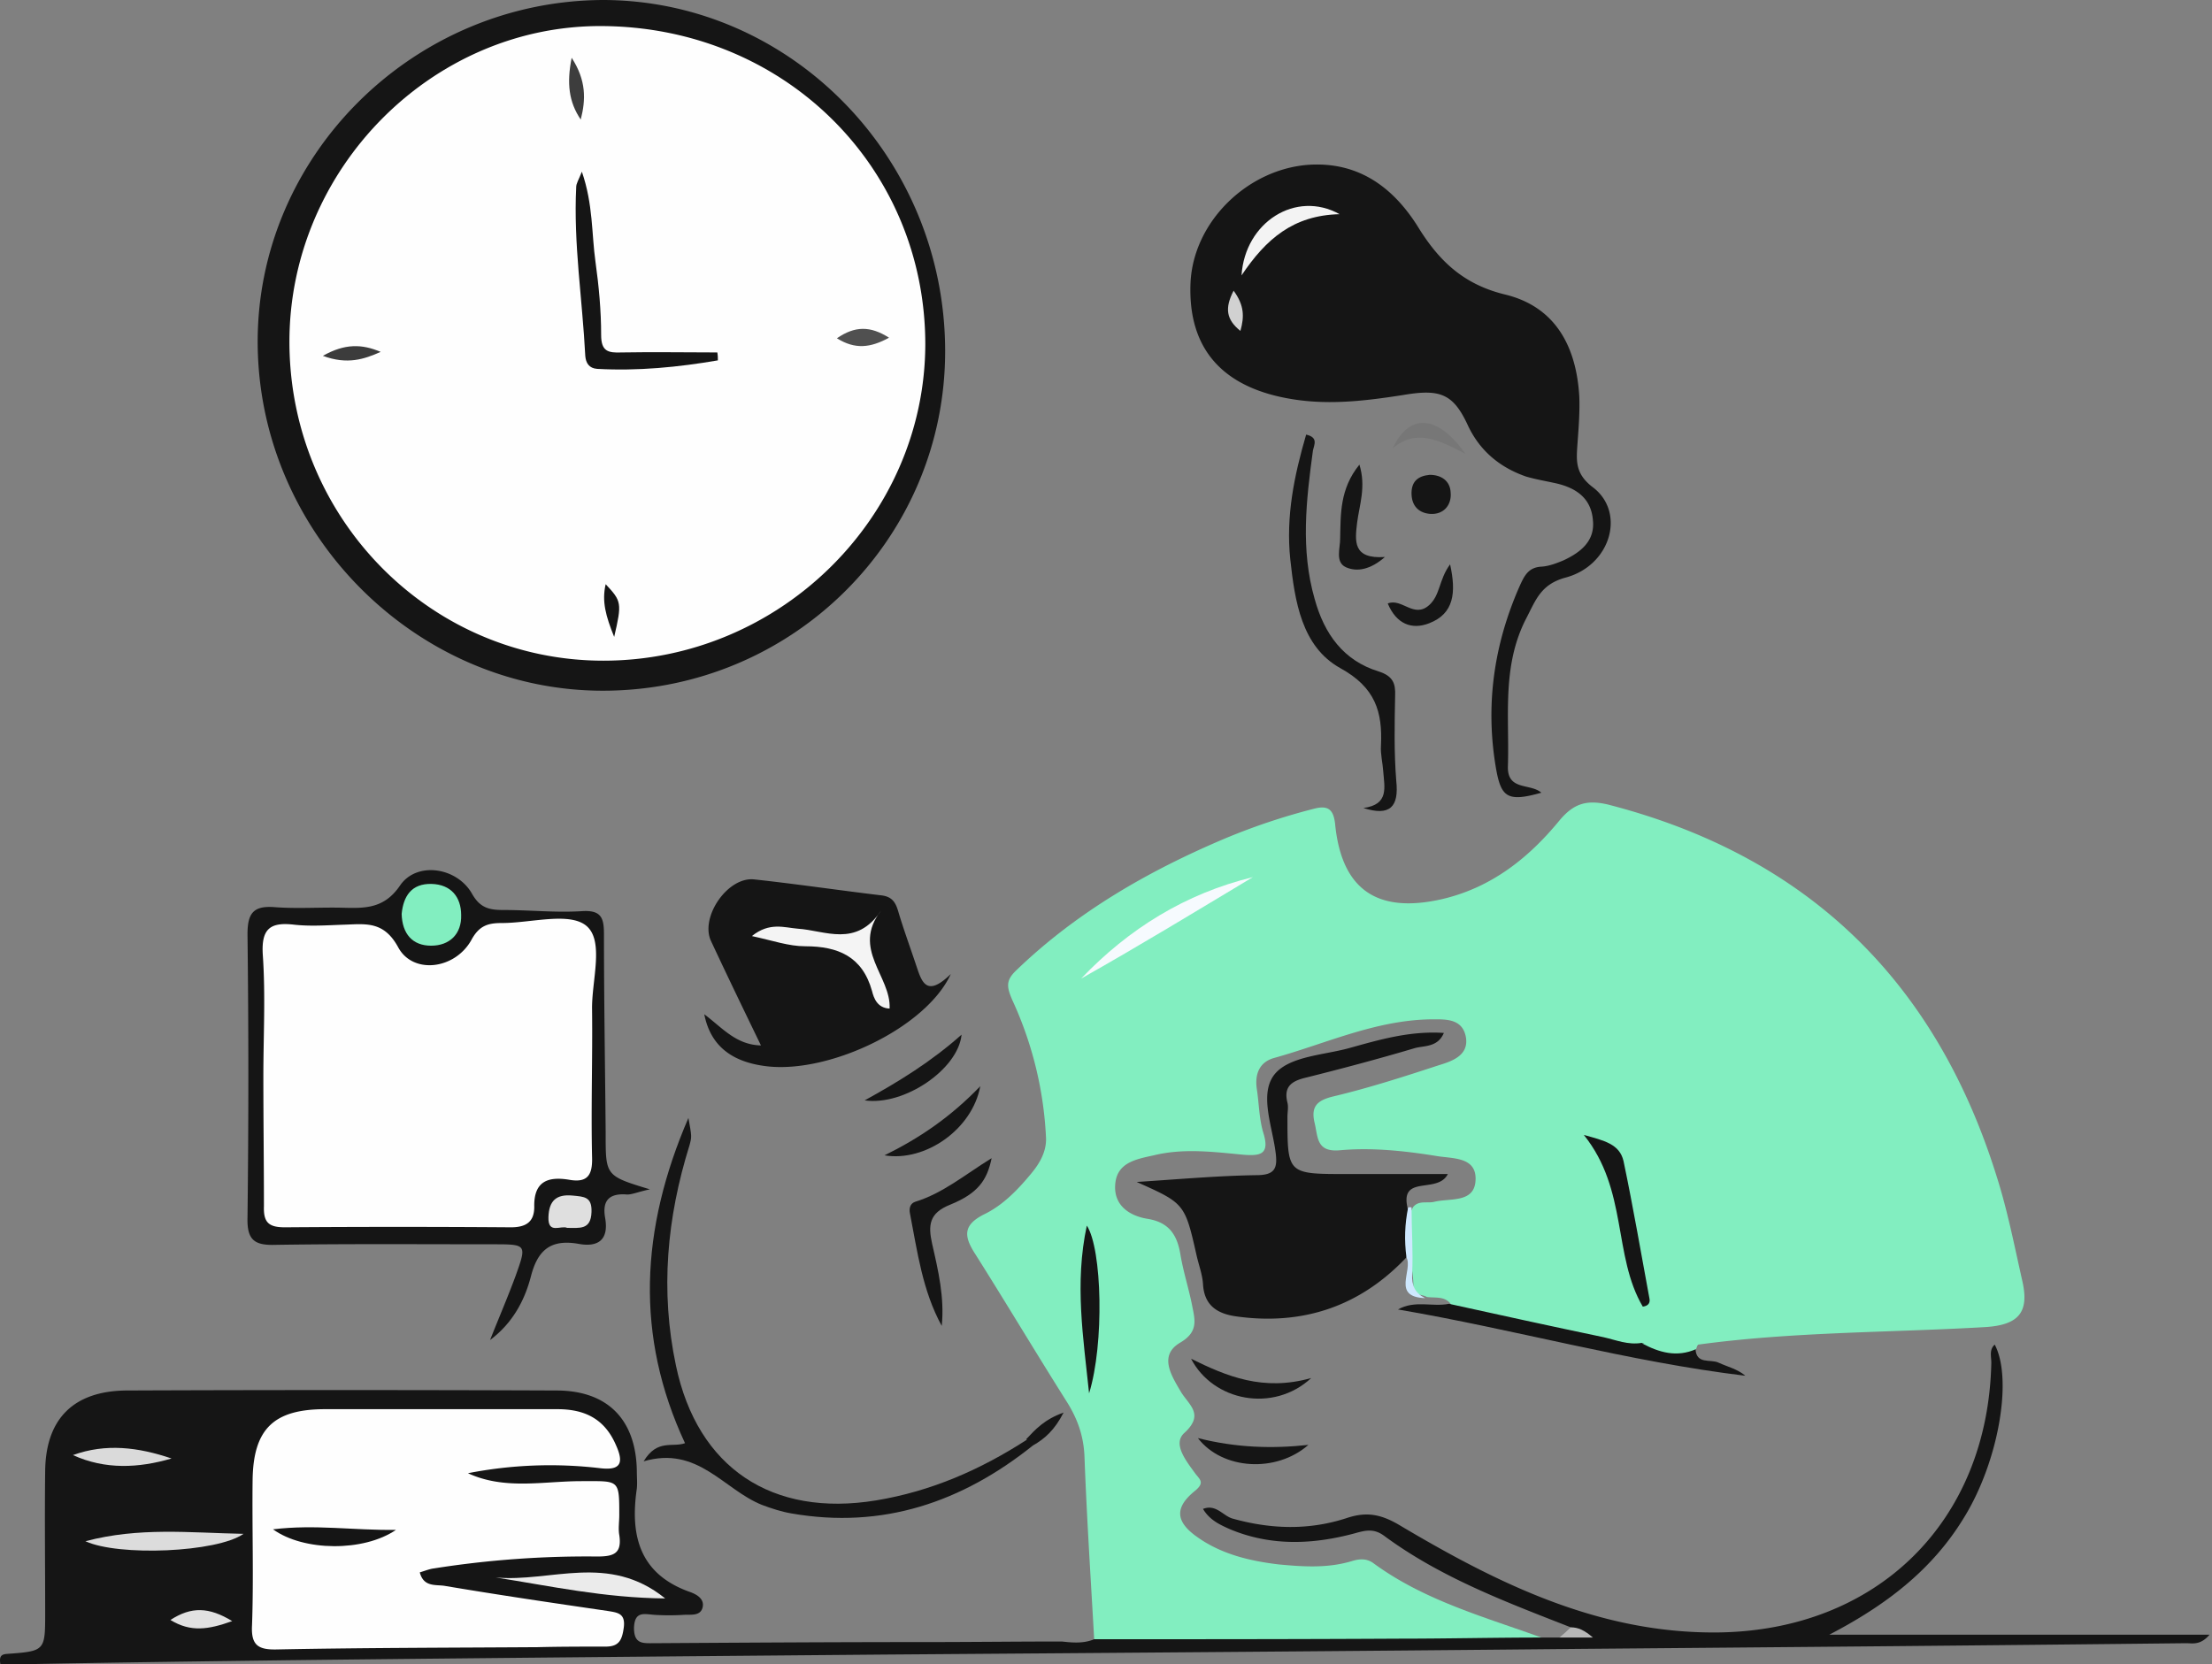
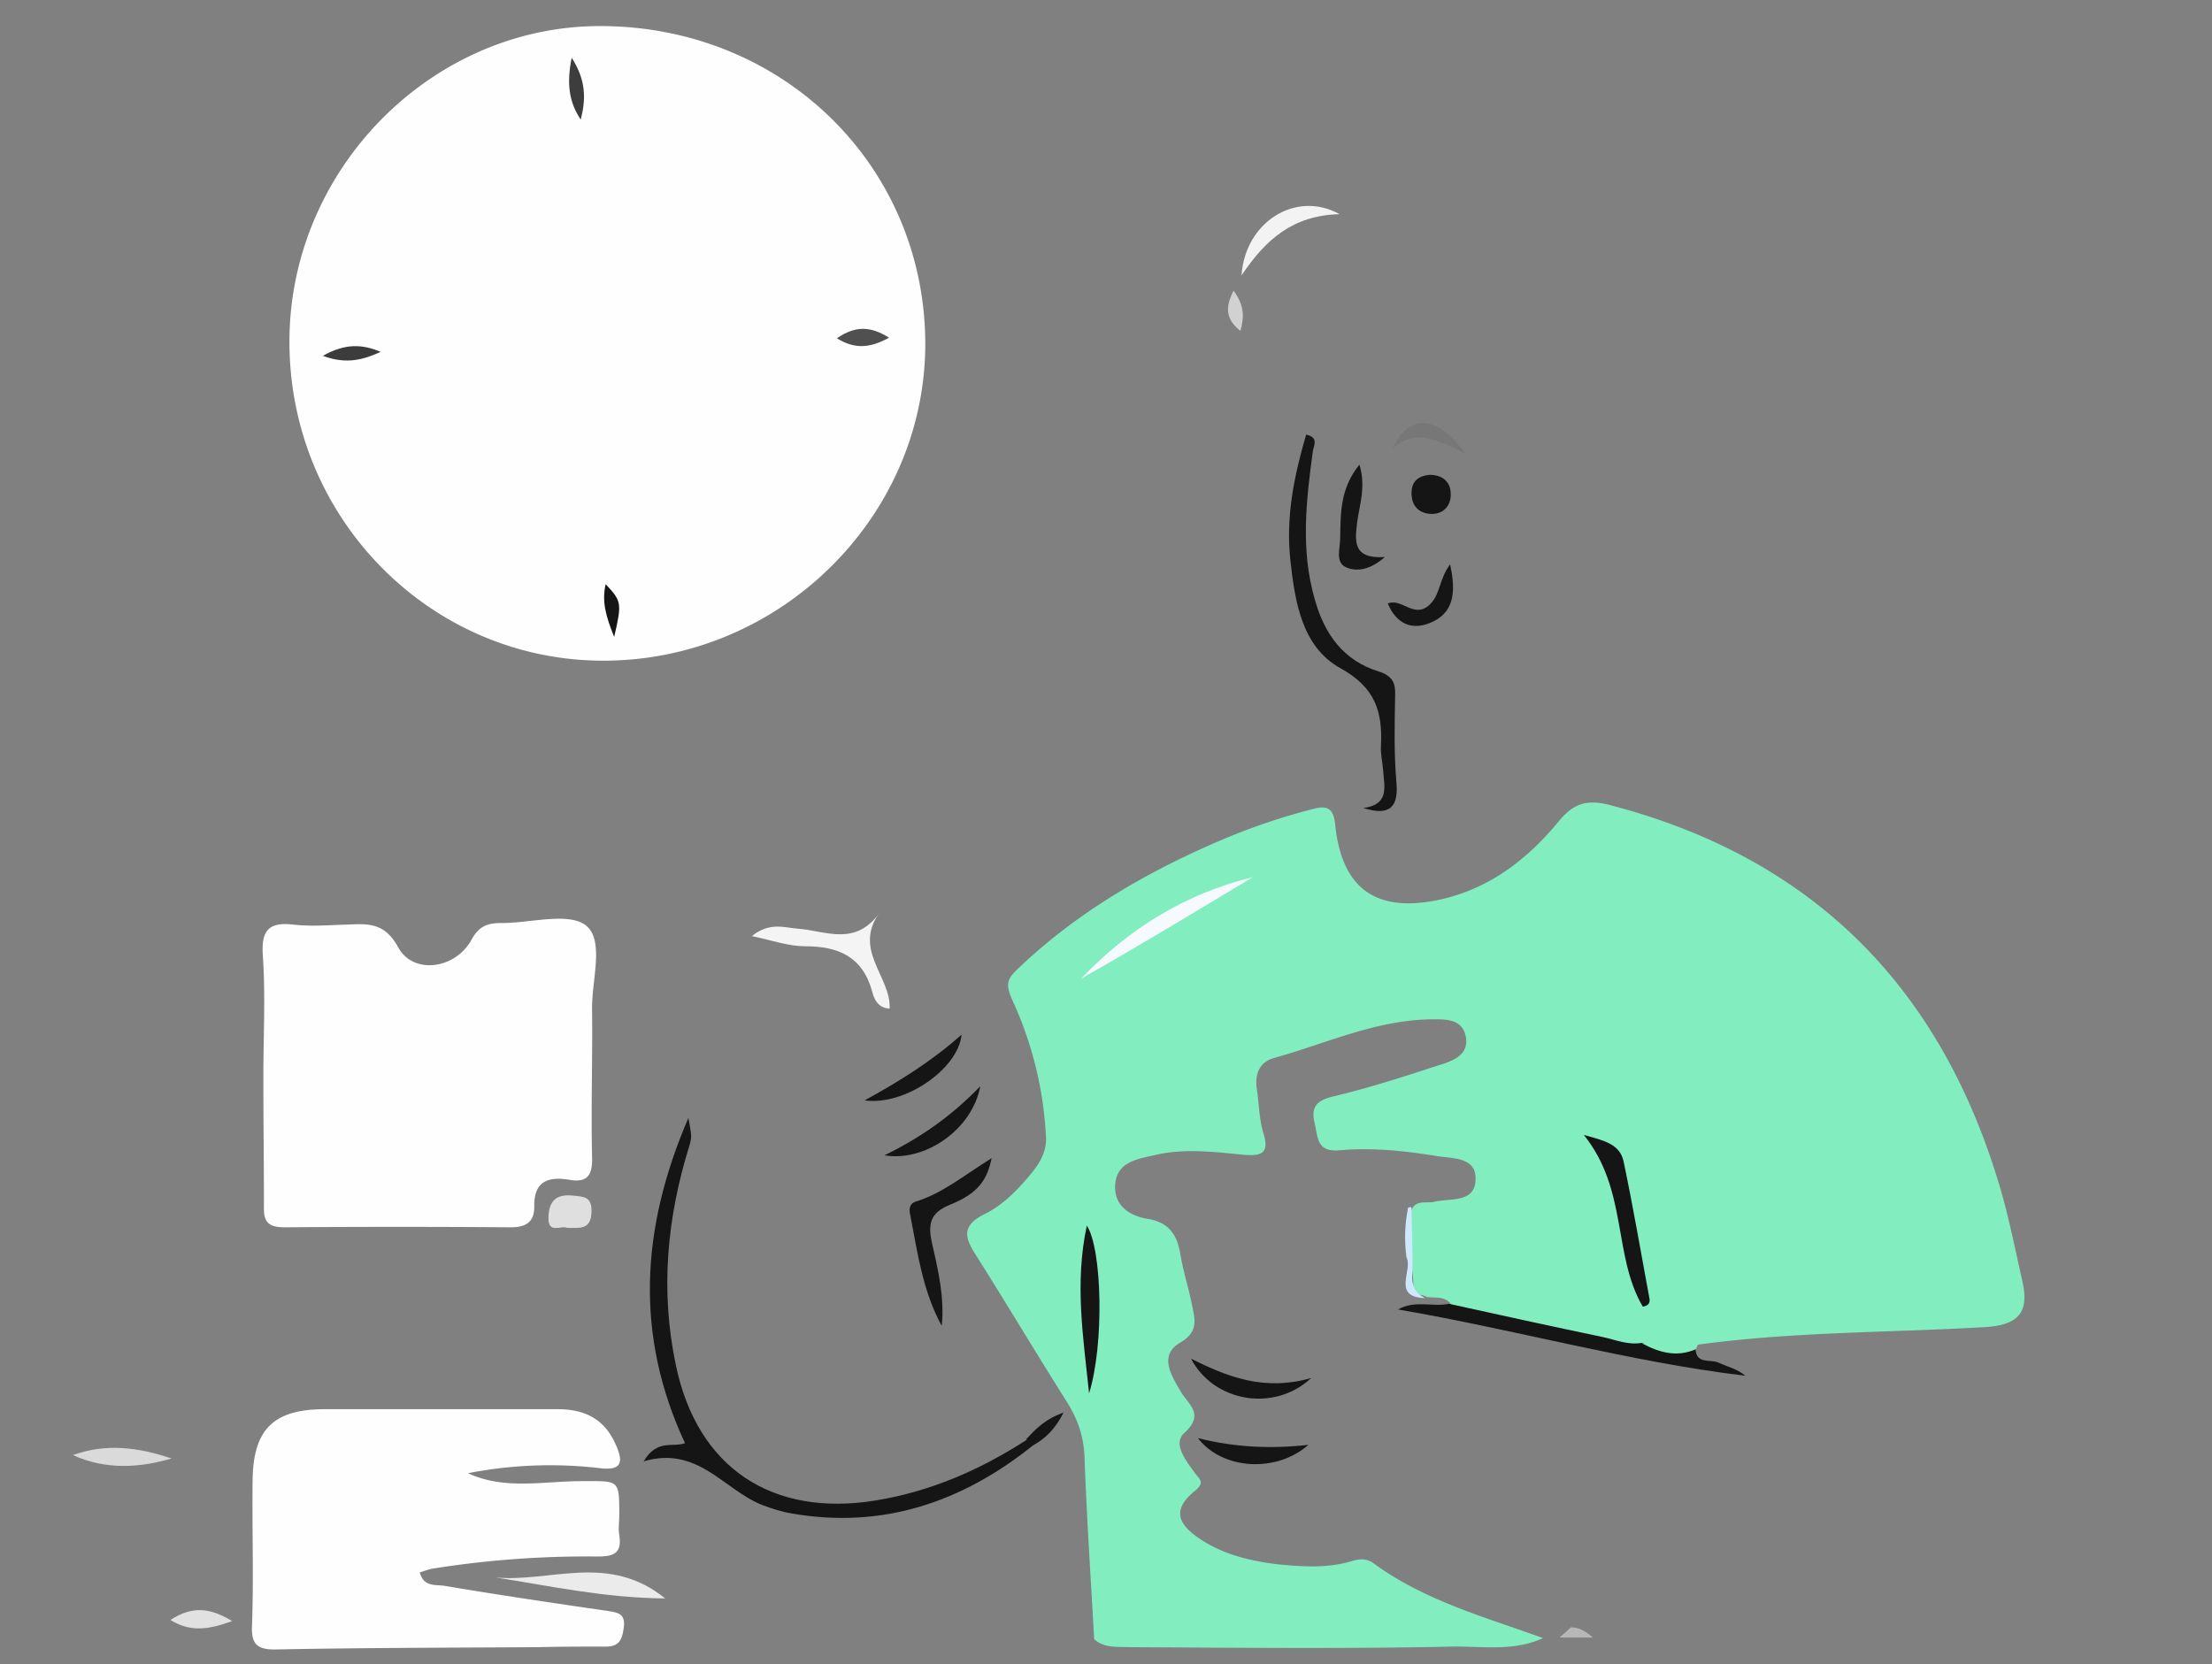
<svg xmlns="http://www.w3.org/2000/svg" width="505" height="380" fill="none">
  <rect width="100%" height="100%" fill="#808080" stroke="none" />
  <path fill="#82EEC0" d="M249.803 374.307c-.776-13.715-1.682-27.559-2.199-41.273-.13-4.788-1.423-8.669-3.882-12.68-7.116-11.256-13.973-22.771-21.089-34.028-2.588-4.011-2.847-6.598 2.07-9.057 4.269-2.07 7.633-5.563 10.739-9.315 1.94-2.329 3.493-5.046 3.364-8.152a84.4 84.4 0 0 0-7.634-31.31c-1.423-3.235-1.553-4.658.906-6.987 13.714-13.197 29.887-22.513 47.225-29.888a146 146 0 0 1 20.831-6.986c3.105-.777 4.269.258 4.657 3.364 1.424 15.008 9.445 20.701 24.324 17.337 11.257-2.588 19.796-9.316 26.912-17.984 3.235-3.882 6.211-4.788 11.127-3.623 45.673 11.774 74.913 40.497 88.758 85.134 2.458 7.763 4.01 15.785 5.822 23.807 1.552 6.987-.906 9.833-8.281 10.351-21.866 1.293-43.861 1.035-65.727 4.011-3.493 2.328-7.504 1.293-11.256 1.552-12.809-1.164-25.101-5.305-37.651-7.504-2.846-.518-6.21.259-7.633-3.364-1.424-1.811-3.623-1.294-5.434-1.553-1.036-.647-3.235-.388-3.106-1.811.388-6.34-3.622-12.55 0-18.761 1.294-1.552 3.235-.776 4.787-1.164 3.753-.906 9.446.388 9.446-5.305 0-5.046-5.435-4.528-9.057-5.175-7.246-1.165-14.621-1.941-21.866-1.294-5.434.517-5.046-2.976-5.822-6.211-.906-3.752.517-5.175 4.269-6.081 8.151-1.94 16.173-4.528 24.066-7.116 2.975-.905 6.857-2.199 6.21-6.339-.776-4.529-4.917-4.141-8.281-4.141-12.55.259-23.806 5.564-35.451 8.798-3.364.906-4.528 3.623-4.011 7.116.518 3.364.518 6.987 1.553 10.222 1.423 4.787-.906 5.046-4.528 4.787-6.858-.647-13.715-1.553-20.572.129-4.141.906-8.54 1.682-8.799 6.858-.258 4.658 3.364 6.986 7.375 7.633 4.788.777 6.728 3.494 7.505 8.022.647 4.011 1.94 7.893 2.717 11.903.647 3.235 1.423 5.952-2.847 8.41-4.916 2.976-1.811 7.634.388 11.386 1.941 2.976 5.176 5.046.647 9.186-2.717 2.459.388 6.34 2.459 9.187 1.035 1.423 2.328 2.07 0 4.011-4.658 3.752-4.529 6.986.388 10.48 5.563 4.011 12.162 5.563 18.76 6.339 5.564.518 11.127.906 16.691-.776 1.682-.517 3.364-.647 4.916.518 11.645 8.539 25.489 12.291 38.686 17.078-6.728 3.106-13.973 1.812-20.831 1.941-24.453.518-49.036.259-73.49.129-2.975-.129-5.822.259-8.151-1.811" />
-   <path fill="#151515" d="M249.803 374.307c23.16 0 46.32 0 69.479-.129 10.998 0 21.866-.259 32.864-.259h4.011c.776-.518 1.552-.388 2.329-.647.647-.129 1.423-.259 2.07-.259-.518-.647-1.423-.776-1.941-1.423-14.879-5.822-29.758-11.386-42.697-20.96-2.328-1.682-4.269-1.165-6.598-.518-9.574 2.588-19.149 2.976-28.464-.905-2.329-1.035-4.658-2.07-6.211-4.658 2.976-1.165 4.529 1.552 6.728 2.199 8.798 2.459 17.467 2.717 26.136-.129 4.657-1.553 8.021-.776 12.291 1.811 22.254 13.198 45.284 24.583 72.325 24.325 36.357-.389 61.717-25.23 62.493-61.587 0-1.423-.518-2.976.776-4.14 4.14 7.763.906 26.653-6.987 39.462-7.374 12.162-18.113 20.183-30.793 26.782h86.817c-2.071 2.458-3.882 1.941-5.305 1.941-46.061.517-92.251.905-138.311 1.294-52.789.517-105.577.905-158.366 1.293-45.414.389-90.957.777-136.37 1.294-20.055.259-40.11.518-60.034.906H.092c-.388-2.07.517-2.2 1.294-2.329 8.927-.647 8.927-.647 8.927-9.445 0-10.739-.13-21.607 0-32.346.13-11.903 6.47-18.243 18.502-18.372q49.101-.195 98.202 0c11.774 0 18.243 6.728 18.373 18.502 0 1.293.129 2.587 0 3.881-1.553 10.61.517 19.408 11.903 23.548 1.553.517 3.623 1.552 3.105 3.623-.517 2.07-2.846 1.552-4.399 1.682a54 54 0 0 1-6.469 0c-2.329-.13-4.658-1.035-4.787 2.975 0 3.753 2.07 3.494 4.528 3.494 20.702-.13 41.403-.259 62.104-.259 10.351 0 20.702-.129 31.053-.129 2.328.258 4.916.517 7.374-.518m102.085-193.299c-7.763 2.199-9.187 1.035-10.351-5.564-2.458-14.361-.518-28.076 5.305-41.402 1.164-2.588 2.07-4.529 5.175-4.658 1.682-.13 3.364-.777 4.917-1.423 3.881-1.812 7.245-4.4 6.728-9.187-.389-5.046-3.882-7.375-8.41-8.41-2.329-.517-4.658-.905-6.858-1.552-5.951-2.07-10.48-5.823-13.197-11.515-3.364-7.375-6.34-8.54-14.75-7.117-8.28 1.294-16.561 2.33-24.971 1.035-16.173-2.458-24.324-11.385-23.677-26.653.647-13.844 12.809-25.747 26.653-26.911 11.903-.906 19.925 5.434 25.489 14.49 4.916 7.893 10.609 12.939 19.795 15.139 11.516 2.846 16.173 12.032 16.82 23.289.13 3.364-.129 6.857-.388 10.35-.259 4.011-.776 7.116 3.494 10.351 7.504 5.693 4.14 17.726-6.081 20.572-5.952 1.553-6.987 5.305-9.316 9.704-5.434 10.868-3.623 22.254-4.011 33.51-.129 5.564 5.175 3.752 7.634 5.952M215.776 79.96c.129 42.955-34.805 77.759-78.148 77.759-42.567 0-78.277-35.71-78.795-78.795C58.316 35.84 94.155.13 137.757 0c42.826.13 77.889 35.969 78.019 79.96m105.318 207.142c-10.61 11.257-23.807 15.656-39.074 13.456-4.27-.647-7.116-2.587-7.375-7.375-.129-2.07-.905-4.14-1.423-6.339-2.717-12.033-2.717-12.033-13.715-16.95 9.963-.647 18.632-1.423 27.3-1.552 4.27 0 4.917-1.553 4.399-5.305-.776-6.081-3.881-13.585 0-17.984 3.494-3.882 10.998-4.141 16.691-5.693 6.987-1.941 13.973-4.011 21.736-3.494-1.423 3.364-4.528 2.847-6.728 3.494-8.28 2.458-16.561 4.658-24.841 6.728-3.235.776-5.046 2.07-4.141 5.693.259 1.035 0 2.199 0 3.234 0 13.068 0 13.068 13.456 13.068h23.16c-2.329 4.658-10.998 0-9.186 7.763.776 3.623.517 7.504-.259 11.256m-172.727-15.526c-2.976.647-4.27 1.294-5.434 1.165-4.011-.259-5.434 1.552-4.787 5.305.905 5.046-1.553 6.857-6.211 5.951-6.21-1.035-9.186 1.424-10.739 7.505-1.423 5.434-4.14 10.609-9.315 14.49 1.94-4.916 4.011-9.703 5.822-14.62 2.588-7.245 2.588-7.245-5.175-7.245-16.562 0-33.252-.13-49.813.129-4.658.129-6.34-1.164-6.21-6.21a2704 2704 0 0 0 0-64.692c0-4.787 1.293-6.599 6.21-6.211 5.175.388 10.35 0 15.526.13 5.046.129 9.445.258 13.068-5.046 3.752-5.564 12.938-4.27 16.431 1.811 1.812 3.235 3.882 3.752 7.116 3.752 6.082 0 12.033.647 18.114.259 4.399-.259 4.917 1.682 4.917 5.305 0 15.138.259 30.146.388 45.284 0 9.833-.129 9.833 10.092 12.938m25.359-32.863c-4.011-8.281-7.763-16.044-11.386-23.807-2.587-5.434 3.752-14.749 9.833-14.102 9.575 1.035 19.149 2.458 28.853 3.622 2.717.259 3.493 1.682 4.14 4.011 1.165 3.882 2.588 7.763 3.882 11.645 1.294 3.752 2.199 8.022 8.022 2.329-5.564 12.162-27.43 22.642-41.791 21.089-8.152-.906-13.068-4.658-14.491-11.903 4.14 3.105 7.245 6.987 12.938 7.116" />
  <path fill="#151515" d="M235.83 330.058c-16.173 12.938-34.287 19.149-55.117 15.526-2.329-.388-4.658-1.165-6.728-1.941-8.799-3.493-14.621-13.585-27.042-9.962 3.106-5.176 6.599-3.106 9.445-4.141-11.385-24.453-10.221-48.777.777-74.266.776 4.27.776 4.27.258 6.211-5.175 16.561-6.728 33.251-3.105 50.33 4.917 23.418 21.995 34.675 45.673 30.793 12.55-2.07 23.806-6.987 34.416-13.844 1.294-.517 1.682.129 1.423 1.294m75.43-145.557c5.952-.776 4.788-4.787 4.529-8.41-.129-1.941-.647-3.881-.518-5.822.389-7.763-1.293-13.327-9.315-17.726-8.798-4.916-10.351-15.267-11.386-24.841-1.035-9.833.906-19.149 3.623-28.465 2.846.647 1.811 2.329 1.552 3.623-1.552 11.386-2.846 22.642.388 33.899 2.2 8.021 6.599 14.102 14.621 16.561 3.234 1.035 3.881 2.717 3.752 5.563-.129 6.469-.259 12.939.259 19.408.647 5.951-1.423 8.151-7.505 6.21m19.538 113.211c11.774 2.588 23.548 5.175 35.322 7.634 2.846.646 5.563 1.811 8.668 1.293 4.011 1.424 8.281.647 12.292 1.294.129 3.752 3.493 2.329 5.305 3.235 1.94.906 4.269 1.423 6.081 2.976-26.783-3.235-52.789-10.61-79.313-15.138 3.882-2.2 7.893-.518 11.645-1.294m-115.799 5.046c-4.399-8.022-5.563-16.949-7.245-25.618-.259-1.164 0-2.329 1.164-2.717 6.34-1.941 11.386-6.211 17.467-9.963-1.035 5.046-3.105 8.022-9.445 10.61-4.917 1.941-5.046 4.787-4.14 8.927 1.423 6.211 2.846 12.292 2.199 18.761" />
  <path fill="#151515" d="M316.178 127.184c-3.235 2.847-6.34 3.494-8.928 2.329-2.458-1.164-1.294-4.27-1.294-6.469.13-5.564-.129-11.386 4.399-16.949 1.553 5.046 0 9.186-.517 13.197-.518 4.269-1.035 8.41 6.34 7.892m-16.821 187.477c-8.669 8.022-22.383 5.305-27.429-4.399 8.151 4.011 16.431 7.504 27.429 4.399m-101.954-63.398c7.763-4.27 15.138-8.798 22.125-15.008-.777 7.892-13.068 16.302-22.125 15.008m4.528 12.55c7.893-3.881 15.009-8.668 21.866-15.784-1.811 9.833-12.55 17.337-21.866 15.784m96.78 66.115c-7.375 6.47-19.667 5.693-25.23-1.552 8.669 2.199 16.949 2.458 25.23 1.552m32.346-201.062c1.423 6.469.905 11.257-4.788 13.456-4.01 1.553-7.504.129-9.445-4.528 3.235-1.294 5.952 3.493 9.445.388 2.588-2.329 2.2-5.822 4.788-9.316m-4.659-20.442c2.717 0 4.658 1.423 4.787 4.01.259 2.847-1.552 5.046-4.528 4.917-2.458-.129-4.27-1.553-4.399-4.399-.129-2.976 1.423-4.27 4.14-4.528" />
  <path fill="#151515" fill-opacity=".082" d="M317.989 102.343c3.623-7.893 10.092-7.893 16.561 1.293-6.34-3.364-11.386-5.692-16.561-1.293" />
  <path fill="#CEE8FE" d="M321.094 287.102c-.518-3.881-.388-7.633.388-11.385.259 0 .517-.13.776 0 0 5.046.388 10.092.13 15.138-.13 2.717.647 4.399 2.975 5.563-7.763-.259-2.717-6.34-4.269-9.316" />
  <path fill="#82EEC0" d="M387.209 308.063c-4.399 1.94-8.41.776-12.291-1.294 4.269.129 8.41.129 12.679.259-.129.388-.258.646-.388 1.035" />
  <path fill="#151515" d="M235.83 330.058c-.518-.518-1.035-.906-1.553-1.423 2.07-2.2 4.141-4.529 8.54-6.081-2.07 4.011-4.27 5.951-6.987 7.504" />
  <path fill="#B7B7B7" d="M358.615 371.59c1.682 0 3.105.647 5.046 2.329h-7.633c.905-.776 1.811-1.553 2.587-2.329" />
  <path fill="#F6FAFE" d="M246.828 223.446c10.868-11.386 23.806-19.408 39.203-23.16-12.938 7.763-25.877 15.655-39.203 23.16" />
  <path fill="#151515" d="M375.047 298.359c-6.858-11.645-3.364-26.653-13.456-39.203 4.658 1.293 8.151 2.07 9.057 5.951 2.199 10.48 4.011 21.09 5.951 31.57.13 1.035-.517 1.553-1.552 1.682m-126.408 19.795c-1.294-12.55-3.364-25.1-.517-38.297 3.493 5.305 4.01 27.041.517 38.297" />
  <path fill="#FEFEFE" d="M106.835 336.398c8.41 3.881 17.208 1.811 25.877 1.811 8.668 0 8.668-.517 8.668 7.763 0 1.553-.259 3.105 0 4.529.647 4.269-1.294 4.916-5.046 4.916a224 224 0 0 0-37.262 2.717c-1.035.13-1.941.518-3.235.906.906 3.493 3.752 2.717 5.822 3.105 12.292 2.07 24.583 3.882 37.004 5.693 2.329.388 4.14.517 3.752 3.752-.388 2.847-1.035 4.399-4.14 4.399-5.175 0-10.351 0-15.526.129-19.796.13-39.591.13-59.387.518-4.4.129-6.081-.906-5.822-5.563.388-10.998 0-21.996.129-32.993.13-11.774 4.787-16.303 16.561-16.303h53.047c6.211 0 10.739 2.2 13.327 8.152 1.811 4.01 1.294 5.951-3.752 5.304a97.4 97.4 0 0 0-30.017 1.165" />
-   <path fill="#DCDCDC" d="M19.5 351.924c12.292-3.235 23.548-1.941 36.099-1.682-6.081 4.269-28.594 5.175-36.098 1.682" />
  <path fill="#EBEBEB" d="M113.175 360.204c12.55 1.165 25.747-5.693 38.685 4.787-13.973-.129-26.265-2.846-38.685-4.787" />
  <path fill="#DADADA" d="M39.167 333.034c-7.504 2.199-15.138 2.587-22.513-.777 7.504-2.717 14.88-1.811 22.513.777" />
  <path fill="#E1E1E1" d="M53.011 370.167c-5.434 1.941-9.445 2.587-14.103-.259 4.787-3.105 8.798-2.976 14.103.259" />
  <path fill="#F3F3F3" d="M305.827 48.907c-10.61.259-16.82 5.693-22.384 13.974.776-12.163 12.421-19.537 22.384-13.974" />
  <path fill="#D1D1D1" d="M281.632 66.374c2.458 3.364 2.458 5.952 1.553 9.186-3.235-2.588-3.623-5.175-1.553-9.186" />
  <path fill="#FEFEFE" d="M66.078 78.018c0-39.332 32.476-72.196 71.161-72.066 41.662.13 74.008 32.087 74.008 72.713-.129 39.592-33.381 72.196-73.49 72.196-39.592 0-71.679-32.604-71.679-72.843m-5.951 167.811c0-9.316.517-18.502-.13-27.817-.388-6.081 1.812-7.505 7.246-6.858 3.623.388 7.375.13 10.998 0 5.046-.129 9.315-1.035 12.68 5.176 3.363 6.21 12.938 5.046 16.69-1.682 1.811-3.364 3.881-3.882 6.986-3.882 6.599 0 15.397-2.588 19.279.647 4.14 3.493 1.164 12.55 1.293 19.149.13 11.256-.258 22.383 0 33.64.13 4.14-1.035 5.951-5.304 5.175-4.787-.776-8.022.388-7.893 6.21 0 3.364-1.811 4.658-5.304 4.658a3443 3443 0 0 0-51.625 0c-3.622 0-4.916-1.035-4.787-4.787 0-9.833-.13-19.796-.13-29.629" />
-   <path fill="#82EEC0" d="M91.697 208.696c.388-4.011 2.2-6.987 6.857-6.857 4.399.129 6.728 2.975 6.728 7.116.129 4.269-2.588 6.986-6.858 6.986s-6.598-2.717-6.728-7.245" />
  <path fill="#DFDFDF" d="M129.477 280.375c-1.424-.647-4.399 1.552-4.27-2.459.129-3.623 1.682-5.305 5.563-4.916 2.588.258 4.4.258 4.27 3.752-.129 4.14-2.717 3.623-5.563 3.623" />
  <path fill="#F4F4F4" d="M201.155 207.92c-6.857 8.798 2.329 15.008 1.941 22.383-2.846-.129-3.623-2.458-4.011-4.011-2.199-7.892-7.763-10.221-15.267-10.221-3.752 0-7.375-1.294-12.162-2.329 4.011-3.235 7.375-1.941 10.48-1.682 6.21.388 13.326 4.399 19.019-4.14" />
-   <path fill="#151515" d="M62.326 349.207c9.704-1.165 18.244.258 28.077.129-7.375 5.046-21.09 4.917-28.077-.129M163.892 82.288c-9.056 1.553-18.243 2.458-27.558 1.94-1.812-.129-2.588-1.293-2.717-2.975-.647-12.809-2.717-25.618-2.07-38.556 0-.777.517-1.553 1.293-3.494 2.588 7.505 2.2 14.103 3.106 20.572.776 5.564 1.293 11.127 1.293 16.69 0 3.753 1.553 4.141 4.658 4.012 7.246-.13 14.621 0 21.866 0 .129.647.129 1.293.129 1.811" />
  <path fill="#3D3D3D" d="M132.582 27.3c-2.717-4.01-3.235-8.28-2.07-14.103 3.364 5.176 3.234 9.575 2.07 14.103" />
  <path fill="#3C3C3C" d="M86.91 80.347c-3.753 1.682-7.634 2.976-13.198.906 5.046-2.846 8.928-2.717 13.197-.906" />
  <path fill="#505050" d="M202.967 77.113c-4.27 2.329-7.763 2.717-11.903.13 4.14-2.847 7.633-2.847 11.903-.13" />
  <path fill="#151515" d="M140.216 145.427c-1.941-4.787-2.847-8.151-1.941-12.032 3.623 3.881 3.752 4.269 1.941 12.032" />
</svg>